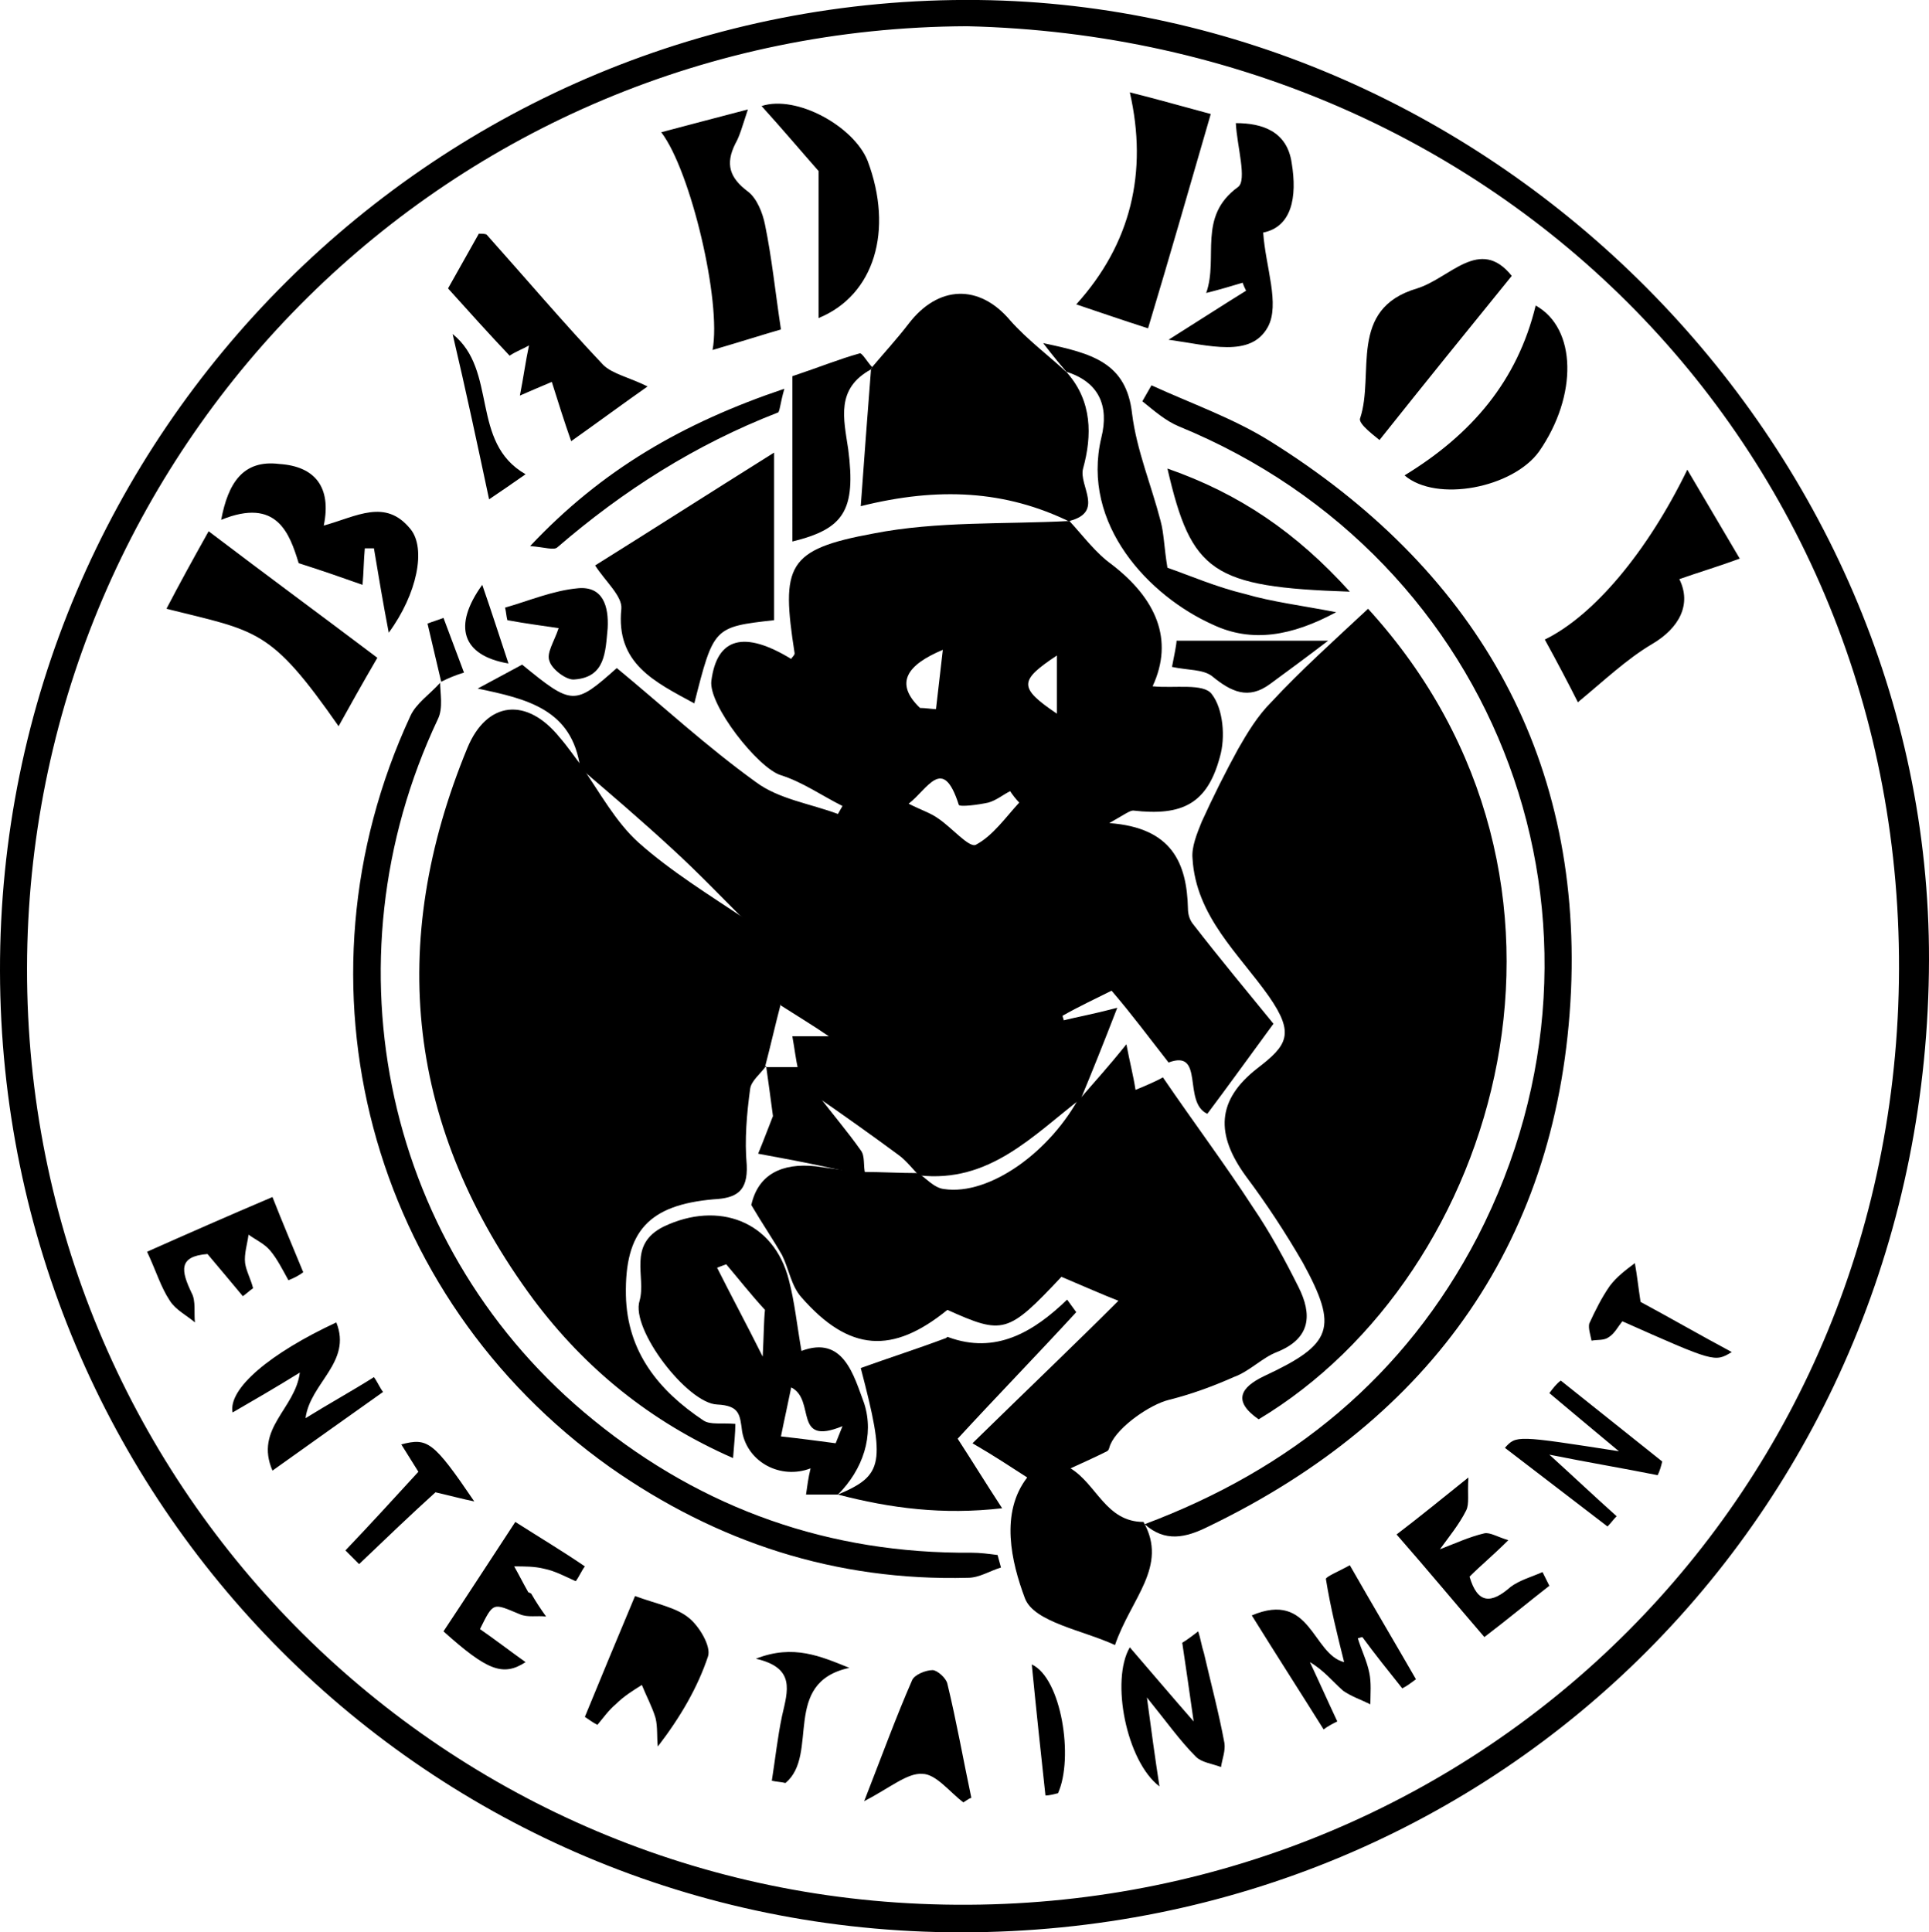
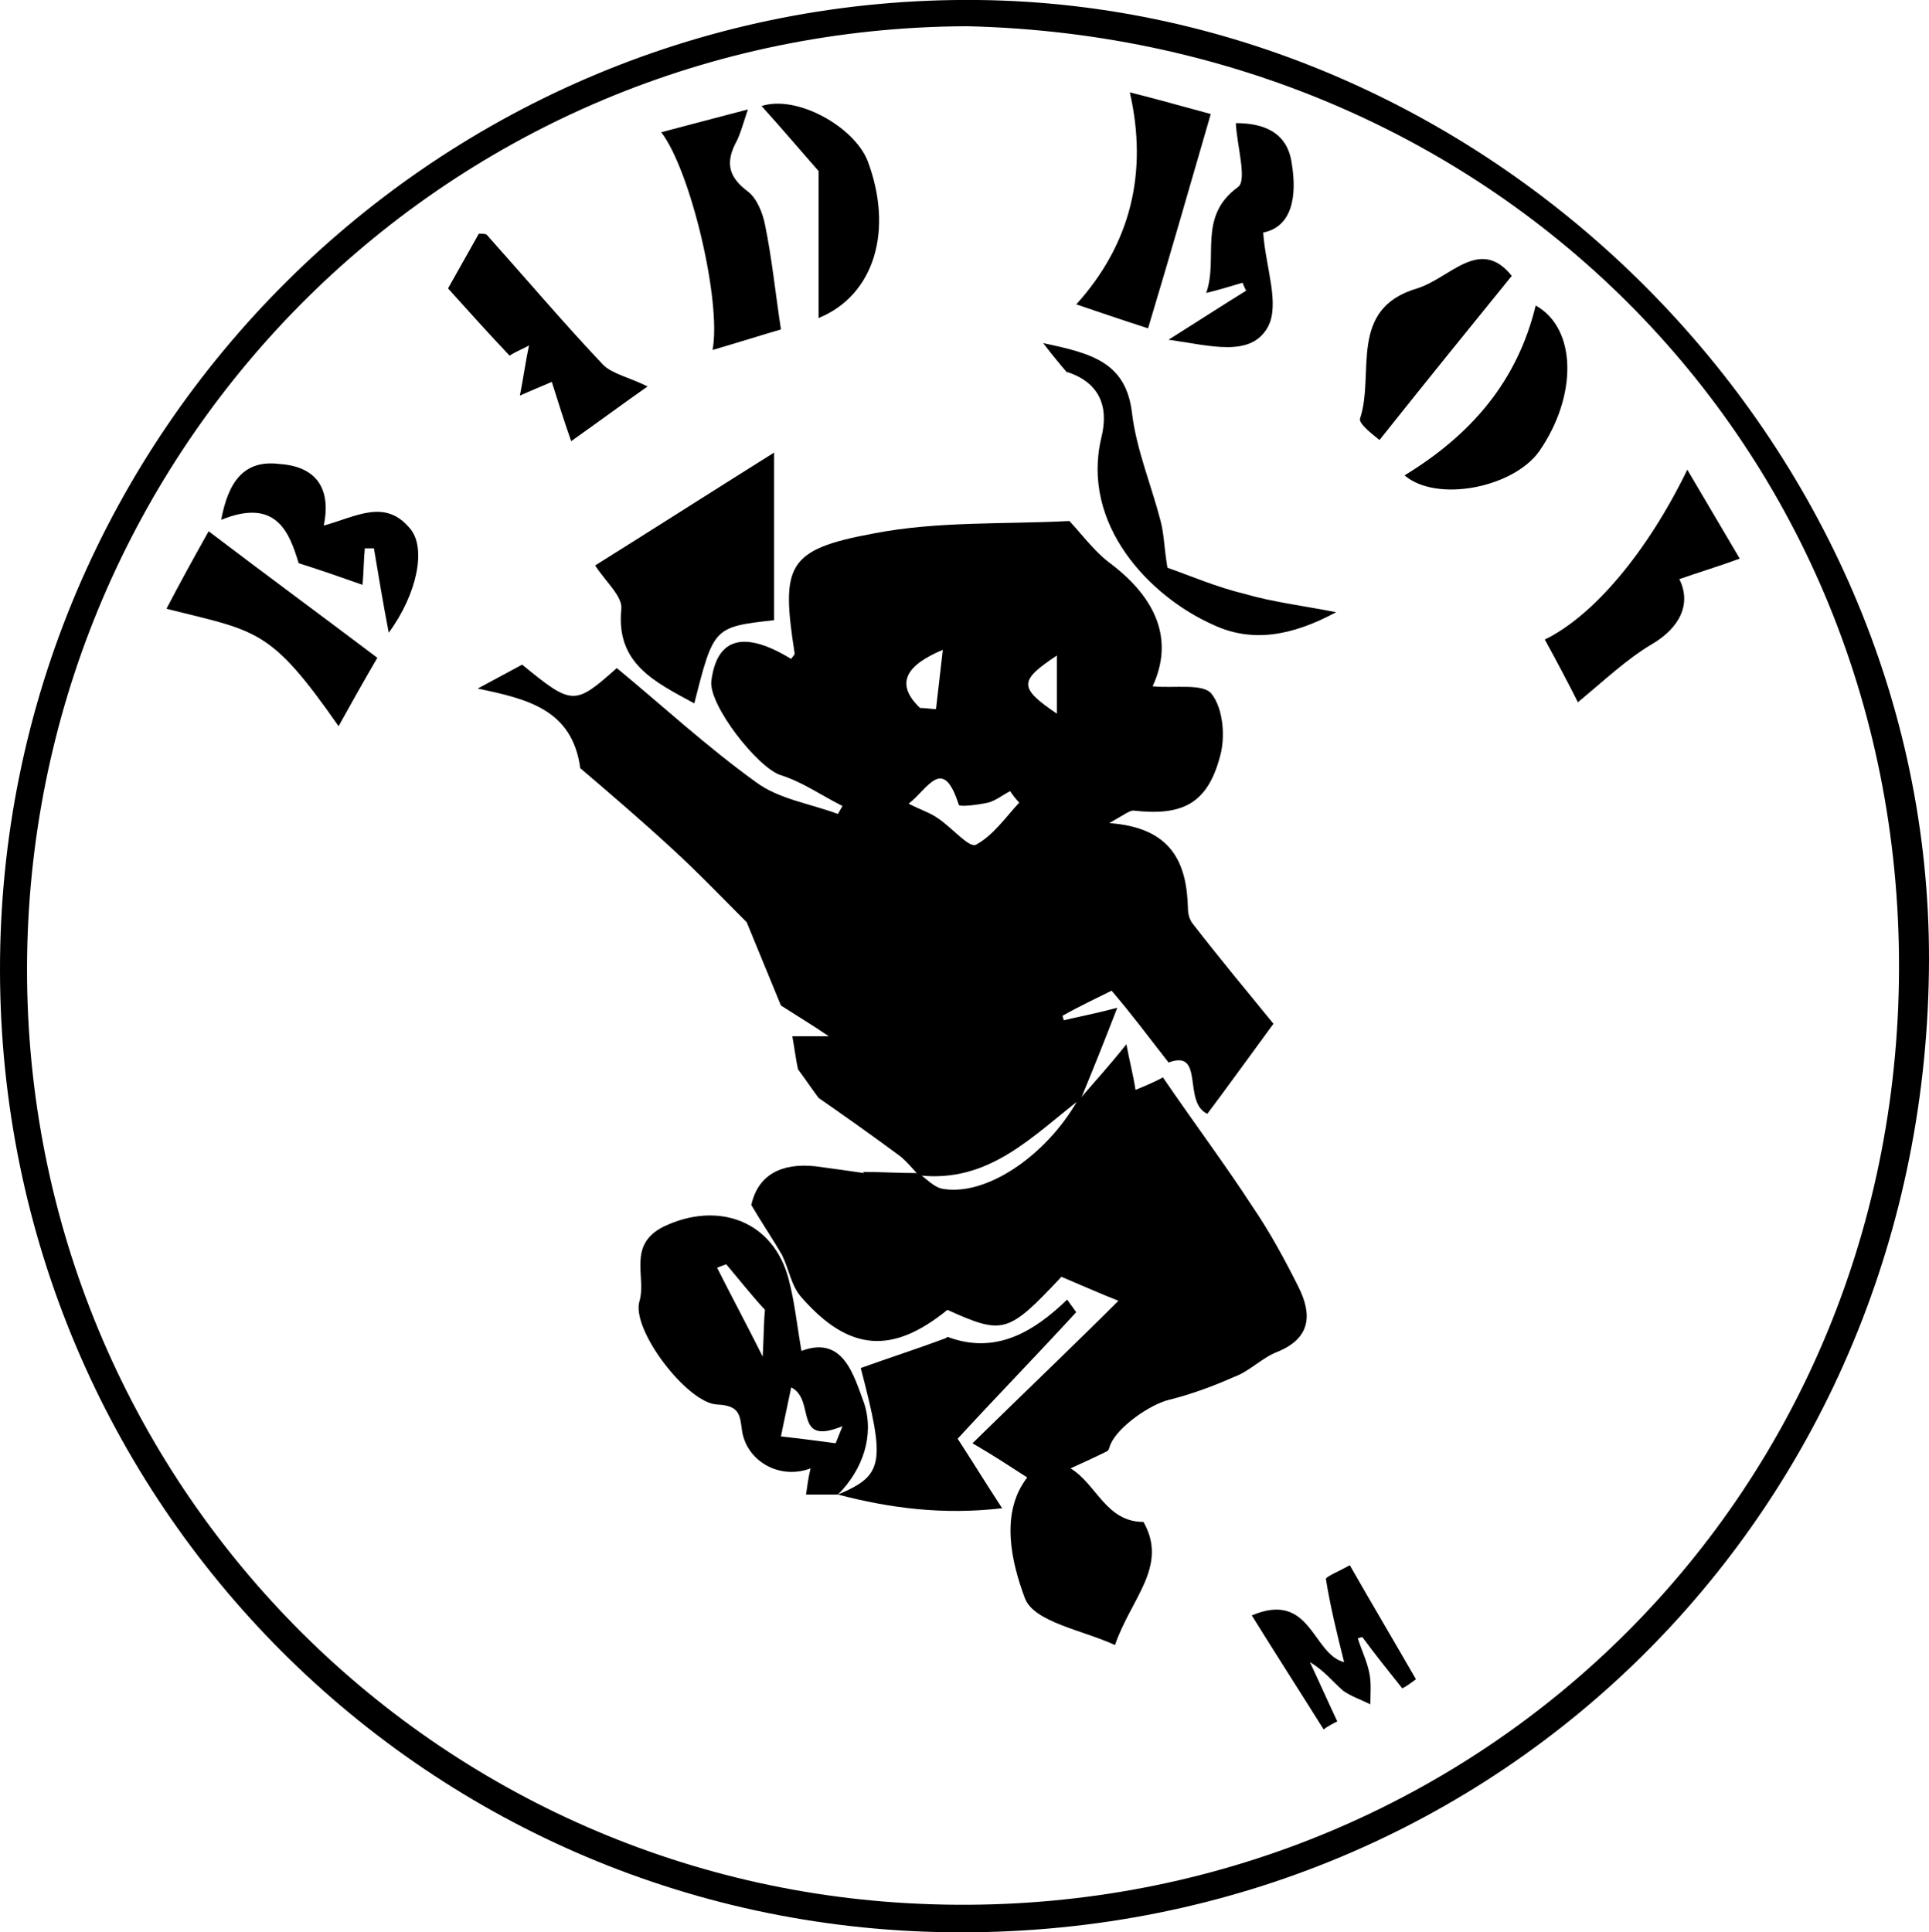
<svg xmlns="http://www.w3.org/2000/svg" viewBox="0 0 169.2 169.5">
  <path d="M84.3 169.5C37.6 169.5.1 131.8 0 85.2-.1 38 38.5-.5 85.8 0c45.1.5 83.5 38.8 83.4 84.2-.1 47.8-37.4 85.3-84.9 85.3zm.5-167.2C39.4 2.5 3.6 38.6 2.4 82.8c-1.2 45.4 34.1 82.3 78.3 84.2 45.5 2 83.9-32.3 85.8-78.7 1.9-47.4-34.3-84.9-81.7-86z" />
  <path d="M93.8 45.7c1.2 1.3 2.3 2.8 3.7 3.8 3.9 3 5.5 6.6 3.6 10.7 1.9.2 4.5-.3 5.2.7 1 1.3 1.2 3.8.7 5.5-1.1 4.1-3.3 5.2-7.6 4.7-.3 0-.7.3-2.1 1.1 5.5.4 6.8 3.5 6.9 7.5 0 .4.1.9.4 1.3 2.4 3.1 4.9 6.1 7.1 8.8-2.2 3-4 5.5-5.8 7.9-2.2-1-.2-5.7-3.4-4.5-1.8-2.3-3.2-4.2-5-6.3-1.4.7-2.9 1.4-4.3 2.2 0 .1.1.3.1.4 1.2-.3 2.4-.5 4.7-1.1-1.2 3.1-2.2 5.6-3.2 8l.1-.1c-4.3 3.3-8.1 7.5-14.3 6.8l.1.1c-.6-.6-1.2-1.4-1.9-1.9-2.3-1.7-4.7-3.4-7-5-.6-.8-1.2-1.7-1.8-2.5-.2-.9-.3-1.8-.5-2.9h3.2c-1.3-.9-2.8-1.8-4.2-2.7-1-2.4-2-4.9-3-7.3-2.2-2.2-4.3-4.4-6.6-6.5-2.6-2.4-5.4-4.8-8.1-7.1l.1.1c-.7-5.2-4.7-6.1-9-7l3.9-2.1c4.4 3.6 4.6 3.6 8.3.3 4 3.3 7.9 6.9 12.2 10 2 1.5 4.8 1.9 7.2 2.8.1-.2.3-.5.4-.7-1.8-.9-3.5-2.1-5.4-2.7-2-.6-6.4-6.2-6.1-8.3.5-3.8 2.9-4.4 7-1.9.1-.2.3-.3.3-.5-1.2-7.7-.7-9.1 6.9-10.5 5.6-1.1 11.5-.8 17.2-1.1.1.1 0 0 0 0zM79.7 70.5c1.2.6 1.9.8 2.6 1.3 1.2.8 2.7 2.6 3.3 2.3 1.5-.8 2.6-2.4 3.8-3.7-.3-.3-.6-.7-.8-1-.6.3-1.2.8-1.9 1-.9.2-2.5.4-2.6.2-1.4-4.4-2.7-1.4-4.4-.1zm1-8.4c.5 0 1 .1 1.4.1.2-1.7.4-3.5.6-5.2-3.1 1.3-4.3 2.9-2 5.1zm12 .5v-5.1c-3.3 2.2-3.4 2.8 0 5.1z" />
-   <path d="M65.5 80.7c1 2.4 2 4.9 3 7.3-.5 1.9-.9 3.7-1.4 5.6l.1-.1c-.5.7-1.3 1.3-1.4 2-.3 2.2-.5 4.5-.3 6.7.1 2.3-.9 2.9-2.9 3-5.7.5-7.8 2.8-7.7 8.4.1 5 2.9 8.4 6.8 11 .6.4 1.6.2 2.8.3 0 .8-.1 1.7-.2 3-7.3-3.2-13-7.9-17.5-13.9C35.7 99 33.9 82.8 41 65.6c1.7-4.1 5.2-4.5 8.1-.9.7.8 1.3 1.7 2 2.6l-.1-.1c1.6 2.3 3 4.9 5 6.7 2.8 2.5 6.2 4.6 9.5 6.8zM120 53.4c21.8 23.9 11.6 58.4-9.6 71.1-2.3-1.6-1.6-2.8.5-3.8 6-2.8 6.5-4.2 3.4-9.9-1.5-2.6-3.2-5.2-5-7.6-2.7-3.7-2.6-6.7 1-9.5 2.6-2 3.3-3 1-6.3-2.6-3.7-6.4-7-6.7-12.1-.1-1 .4-2.2.8-3.2 1-2.2 2.1-4.4 3.2-6.4.8-1.4 1.7-2.9 2.9-4.1 2.6-2.8 5.5-5.4 8.5-8.2z" />
  <path d="M94.8 96.3c1.2-1.4 2.4-2.7 4-4.7.3 1.6.6 2.7.8 4 1-.4 2.1-.9 2.4-1.1 2.8 4.1 5.5 7.7 7.9 11.4 1.5 2.2 2.8 4.6 4 7 1.2 2.4 1.1 4.5-1.9 5.7-1.3.5-2.4 1.7-3.8 2.2-1.8.8-3.7 1.5-5.7 2-1.6.4-4.4 2.3-5.1 3.9-.1.2-.1.5-.3.6-1 .5-2.1 1-3.2 1.5 2.3 1.4 3.1 4.7 6.4 4.7 2.2 3.9-1.1 6.7-2.5 10.8-2.8-1.3-7.1-2-7.9-4.1-1.2-3.2-2.2-7.5.2-10.6-1.4-.9-2.9-1.9-4.8-3 4.7-4.6 9-8.7 12.8-12.5-1.3-.5-3.1-1.3-5-2.1-4.7 5-5.1 5.1-10 2.9-4.8 3.9-8.6 3.7-12.8-1.1-.9-1-1.1-2.5-1.7-3.7-.8-1.4-1.7-2.7-2.7-4.4.6-2.7 2.7-3.7 5.6-3.4 1.5.2 2.9.4 4.3.6l-.1-.1c1.6 0 3.2.1 4.8.1l-.1-.1c.8.5 1.5 1.4 2.4 1.5 4 .6 9.4-3.3 12-8.3v.3z" />
-   <path d="M100.4 133.7c12.8-4.8 22.8-12.9 29.2-25.2 14-27.2 2.1-59.5-26.2-71.1-1.2-.5-2.2-1.4-3.2-2.2.3-.5.5-.9.8-1.4 3.5 1.6 7.2 2.9 10.4 4.9 17.8 11.1 27.3 27.3 26.4 48.2-1 21.7-12.1 37.5-31.8 47-2 1-3.8 1.4-5.6-.2zm-6.8-101c2.2 2.5 2.2 5.5 1.4 8.4-.4 1.5 1.9 3.8-1.2 4.6l.1.1c-5.7-2.8-11.6-3.1-18.4-1.4.3-4.2.6-8.1.9-12l.1-.2c1.1-1.3 2.2-2.5 3.2-3.8 2.6-3.4 6.2-3.5 8.9-.3 1.5 1.7 3.4 3.1 5 4.6zm-55 27c0 1.1.3 2.4-.2 3.4-10.1 21.4-4.6 46.7 13.7 61.5 9.6 7.8 20.7 11.7 33.1 11.6.8 0 1.5.1 2.3.2.1.4.2.7.3 1.1-1 .3-1.9.9-2.9.9-11.6.3-22-3.1-31.4-9.7-21.1-15-28.4-42.4-17.5-65.9.5-1.1 1.7-1.9 2.6-2.9v-.2z" />
-   <path d="M73.5 131.1h-2.8c.1-.7.2-1.5.4-2.3-2.6 1-5.5-.5-6-3.2-.2-1.5-.2-2.3-2.2-2.4-2.6-.1-7.6-6.6-6.8-9.1.6-2.1-1.1-4.9 2.1-6.5 4.8-2.3 9.7-.5 11 4.7.5 1.9.7 3.9 1.1 6.2 3.7-1.4 4.6 2.2 5.5 4.6.9 2.8-.1 5.8-2.3 8zm-9.8-20.2c-.3.1-.5.2-.8.3 1.2 2.4 2.5 4.8 4 7.8.1-1.9.1-3.2.2-4.1-1.2-1.3-2.3-2.7-3.4-4zm9.6 15.7l.6-1.5c-4.4 1.8-2.3-2.3-4.5-3.4-.3 1.5-.6 2.8-.9 4.3 1.8.2 3.3.4 4.8.6zM60.9 61.7c-3.5-1.9-6.9-3.5-6.4-8.3.1-1.1-1.4-2.4-2.3-3.8 4.8-3 9.8-6.2 15.7-9.9v14.7c-5.3.6-5.3.6-7 7.3z" />
+   <path d="M73.5 131.1h-2.8c.1-.7.2-1.5.4-2.3-2.6 1-5.5-.5-6-3.2-.2-1.5-.2-2.3-2.2-2.4-2.6-.1-7.6-6.6-6.8-9.1.6-2.1-1.1-4.9 2.1-6.5 4.8-2.3 9.7-.5 11 4.7.5 1.9.7 3.9 1.1 6.2 3.7-1.4 4.6 2.2 5.5 4.6.9 2.8-.1 5.8-2.3 8zm-9.8-20.2c-.3.1-.5.2-.8.3 1.2 2.4 2.5 4.8 4 7.8.1-1.9.1-3.2.2-4.1-1.2-1.3-2.3-2.7-3.4-4m9.6 15.7l.6-1.5c-4.4 1.8-2.3-2.3-4.5-3.4-.3 1.5-.6 2.8-.9 4.3 1.8.2 3.3.4 4.8.6zM60.9 61.7c-3.5-1.9-6.9-3.5-6.4-8.3.1-1.1-1.4-2.4-2.3-3.8 4.8-3 9.8-6.2 15.7-9.9v14.7c-5.3.6-5.3.6-7 7.3z" />
  <path d="M73.5 131.1c4-1.7 4.2-2.7 2-11.1 2.5-.9 5-1.7 7.4-2.6.1 0 .2-.2.3-.1 4.1 1.5 7.4-.4 10.4-3.3.3.4.5.7.8 1.1-3.4 3.7-6.9 7.3-10.4 11.1 1.3 2 2.4 3.8 3.9 6.1-5.2.6-9.8 0-14.4-1.2zm64.9-69.5c-.7-1.4-1.8-3.5-2.9-5.5 4.3-2.1 9-7.7 12.5-14.9 1.6 2.7 3 5.1 4.6 7.8-1.9.7-3.6 1.2-5.3 1.8 1.1 2.2 0 4.3-2.4 5.7-2.2 1.3-4.2 3.2-6.5 5.1zM93.7 32.8c-.6-.7-1.2-1.4-2.2-2.7 4.3.9 7.3 1.7 7.8 6.2.4 3.2 1.7 6.3 2.5 9.4.3 1.1.3 2.3.6 4.1 2 .7 4.3 1.7 6.8 2.3 2.4.7 4.9 1 8 1.6-3.9 2.1-7.4 2.7-10.8 1.1-5.6-2.5-11.6-8.8-9.8-16.4.7-2.8-.2-4.9-3.1-5.8l.2.2zM14.6 53.4c1.2-2.3 2.3-4.3 3.7-6.8 5 3.8 9.9 7.4 14.8 11.1-1.4 2.4-2.4 4.2-3.4 6-6-8.6-7.1-8.3-15.1-10.3zm51-43.8c-.5 1.5-.7 2.3-1.1 3-.9 1.8-.5 3 1.1 4.2.8.6 1.3 1.9 1.5 2.9.6 2.9.9 5.9 1.4 9.2-1.4.4-3.6 1.1-6 1.8.8-4.2-1.9-15.7-4.5-19.1 2.3-.6 4.5-1.2 7.6-2zm33.5-1.5c2.4.6 4.5 1.2 7.1 1.9-1.8 6.2-3.6 12.5-5.5 18.8-2.5-.8-4.2-1.4-6.3-2.1 4.8-5.3 6.3-11.6 4.7-18.6zM56.8 33.9c-2 1.4-4.3 3.1-6.7 4.8-.6-1.7-1.1-3.3-1.7-5.2-1.2.5-2.1.9-2.8 1.2.3-1.5.5-3 .8-4.4-.5.3-1.1.5-1.7.9-1.8-1.9-3.6-3.9-5.4-5.9l2.7-4.8c.3 0 .6 0 .7.1 3.4 3.8 6.7 7.7 10.2 11.4.8.8 2.3 1.1 3.9 1.9zm51.6-23.1c2.3 0 4.5.7 4.9 3.5.5 3 0 5.6-2.5 6.1.2 3 1.5 6.3.4 8.3-1.5 2.7-5.1 1.6-8.7 1.1 2.7-1.7 4.7-3 6.8-4.3-.1-.2-.2-.4-.3-.7-1 .3-2 .6-3.2.9 1.1-3.1-.8-6.7 2.8-9.3.8-.6-.1-3.6-.2-5.6zm24.2 13.4c-3.9 4.8-7.7 9.5-11.6 14.4-.2-.2-1.9-1.4-1.7-1.9 1.3-3.9-1.1-9.6 5-11.4 2.9-.9 5.5-4.6 8.3-1.1zm-9.4 17.5c5.9-3.6 9.9-8.3 11.5-14.9 3.6 2 3.7 7.9.3 12.8-2.3 3.2-9 4.5-11.8 2.1zm-94.8 4.4c2.9-.8 5.4-2.4 7.6.3 1.4 1.7.6 5.7-1.9 9.1-.5-2.6-.9-5-1.3-7.4H32c-.1 1.1-.1 2.1-.2 3.2-1.7-.6-3.4-1.2-5.6-1.9-.8-2.6-1.9-5.8-6.8-3.8.6-3.2 1.9-5.3 5.1-4.9 3.1.2 4.6 2 3.9 5.4zM66.8 9.3c3.1-1 8.1 1.8 9.3 4.8 2.3 6.1.6 11.8-4.3 13.8V15c-1.5-1.7-3.1-3.6-5-5.7zm43 132.4c5.2-2.2 5.3 3.4 8.1 4.1-.6-2.4-1.2-4.8-1.6-7.3 0-.2 1.2-.7 2.1-1.2 2 3.5 3.9 6.7 5.8 10-.4.3-.8.6-1.2.8-1.2-1.5-2.4-3-3.5-4.5-.1 0-.3.1-.4.1.3 1 .8 2 1 3 .2.9.1 1.9.1 2.8-.8-.4-1.7-.7-2.4-1.2-.9-.8-1.7-1.8-2.9-2.5.8 1.7 1.6 3.5 2.4 5.2-.4.2-.8.4-1.2.7-2-3.2-4-6.3-6.3-10z" />
-   <path d="M118.4 51.9c-12.1-.4-13.9-1.7-16-10.8 6.3 2.2 11.3 5.6 16 10.8zM55.7 140c1.9.7 3.6 1 4.7 1.9.9.7 2 2.5 1.7 3.4-.9 2.7-2.4 5.3-4.4 7.9-.1-.8 0-1.7-.2-2.5-.3-1-.8-1.9-1.2-2.9-.8.5-1.6 1-2.3 1.7-.6.5-1.1 1.2-1.6 1.8-.4-.2-.8-.5-1.1-.7 1.4-3.4 2.8-6.8 4.4-10.6zM76.5 32.2l-.1.2c-3.1 1.7-2.4 4.3-2 7 .7 5.4-.4 7-4.9 8.1V33c2.4-.8 4.1-1.5 5.9-2 .2-.1.7.8 1.1 1.2zm-50.2 88.2c-2.1 1.3-4 2.4-5.9 3.5-.4-2.1 3.3-5.2 9.1-7.9 1.4 3.5-2.3 5.3-2.7 8.4 2.1-1.3 4.1-2.4 6-3.6.3.4.5.9.8 1.3-3.1 2.2-6.2 4.4-9.7 6.9-1.6-3.7 2-5.4 2.4-8.6zm72.8 24.1c1.9 2.2 3.5 4.1 5.6 6.5-.4-2.8-.7-4.9-1-6.9.5-.3 1-.7 1.4-1 .2.6.3 1.3.5 1.9.6 2.6 1.3 5.2 1.8 7.9.1.7-.2 1.4-.3 2.1-.8-.3-1.7-.4-2.2-.9-1.4-1.4-2.6-3.1-4.3-5.2.4 3 .7 5.2 1.1 7.8-2.9-2.2-4.3-9.3-2.6-12.2zm-14.6 13.6c-1.2-.9-2.4-2.5-3.6-2.5-1.3-.1-2.8 1.2-5.1 2.4 1.6-4.1 2.8-7.4 4.2-10.6.2-.5 1.2-.9 1.8-.9.4 0 1.2.7 1.3 1.2.8 3.3 1.4 6.7 2.1 10-.3.1-.5.3-.7.4zm38-23.5c2.1-1.6 3.8-3 6.3-5-.1 1.5.1 2.3-.2 2.9-.6 1.2-1.5 2.3-2.3 3.4 1.3-.5 2.6-1.1 3.9-1.4.5-.1 1.1.3 2.1.6-1.3 1.3-2.4 2.2-3.4 3.2.7 2.4 1.9 2.4 3.6.9.8-.6 1.9-.9 2.8-1.3l.6 1.2c-1.8 1.4-3.6 2.9-5.7 4.5-2.5-2.9-4.9-5.8-7.7-9zm-97.2-22.3c-.5-.9-1-1.9-1.6-2.6-.5-.6-1.2-.9-1.9-1.4-.1.8-.4 1.7-.3 2.5.1.7.5 1.4.7 2.2-.3.2-.6.5-.9.7-1-1.2-2-2.4-3.1-3.7-2.6.2-2.3 1.5-1.4 3.4.4.7.2 1.8.3 2.6-.7-.6-1.7-1.1-2.2-1.9-.8-1.2-1.2-2.6-2-4.3 3.6-1.6 7-3.1 11-4.8.9 2.3 1.8 4.4 2.7 6.6-.4.3-.8.5-1.3.7zm16.8 30.6c1.3.9 2.6 1.9 4 2.9-2 1.3-3.4.7-7.2-2.7 2-3 4-6.1 6.3-9.6 2.2 1.4 4.2 2.6 6.1 3.9-.3.4-.5.9-.8 1.3-.9-.4-1.8-.9-2.8-1.1-.8-.2-1.7-.2-2.6-.2.4.7.8 1.5 1.2 2.2 0 .1.2.1.3.2.4.7.8 1.3 1.3 2-.8-.1-1.6.1-2.3-.2-2.4-1-2.3-1.1-3.5 1.3zM68.8 34.1c-.4 1.4-.4 2.1-.6 2.1C61 39 54.7 43 48.9 48c-.3.3-1.1 0-2.4-.1 6.3-6.7 13.4-10.8 22.3-13.8zm73.2 93.2c-2.4-2-4.2-3.5-6.1-5.1.3-.4.6-.8 1-1.1 3 2.4 5.9 4.7 8.9 7.1-.1.4-.2.8-.4 1.2-3-.6-6-1.1-9.5-1.8 2.2 2 4 3.7 5.9 5.4-.3.3-.5.6-.8.9l-9-6.9c1-1.1 1-1.1 10 .3zM70 93.6c.6.8 1.2 1.7 1.8 2.5 1.2 1.6 2.5 3.1 3.7 4.8.4.5.2 1.4.4 2.1l.1.1c-2.1-.4-4.2-.9-6.3-1.3-1.1-.2-2.1-.4-3.2-.6.5-1.2.9-2.3 1.3-3.3-.2-1.5-.4-3-.6-4.4l-.1.1H70zM49 55.1c-1.3-.2-2.9-.4-4.5-.7-.1-.4-.1-.7-.2-1.1 2.1-.6 4.2-1.5 6.4-1.7s2.7 1.6 2.6 3.5c-.2 2.1-.2 4.3-2.9 4.5-.7.1-2-.9-2.2-1.6-.3-.7.4-1.7.8-2.9zm53.8 3.4c.2-1 .4-2 .4-2.3h13.3c-2.1 1.6-3.6 2.7-5.1 3.8-1.9 1.4-3.4.7-5.1-.7-.8-.6-2.1-.5-3.5-.8zm-66.1 70.6l-1.5-2.4c2.3-.6 2.8-.3 6.4 5-1-.2-2.1-.5-3.4-.8-2.1 1.9-4.4 4.1-6.7 6.3l-1.2-1.2c2.1-2.2 4.2-4.5 6.4-6.9zm107.2-14.9c2.6 1.4 5.2 2.9 8 4.4-1.5.9-1.5.9-9.6-2.7-.4.5-.7 1.1-1.2 1.4-.4.3-1 .2-1.5.3-.1-.5-.3-1.1-.2-1.5.5-1.1 1.1-2.3 1.8-3.3.6-.8 1.4-1.4 2.2-2 .2 1.1.3 2.1.5 3.4zm-69.4 32.1c-6 1.3-2.6 7.6-5.6 10.1-.4-.1-.8-.1-1.2-.2.3-1.9.5-3.8.9-5.7.5-2.2 1.2-4.2-2.3-5 3.3-1.3 5.7-.2 8.2.8zM42.9 43.8c-1-4.7-2-9.4-3.2-14.5 4 3.2 1.5 9.5 6.4 12.3-1 .7-2.3 1.6-3.2 2.2zm48.8 113.7c-.4-3.7-.8-7.4-1.2-11.5 2.6 1.2 3.7 8.2 2.3 11.3-.4.1-.8.2-1.1.2zM42.3 51.3c.9 2.6 1.5 4.5 2.3 6.9-4.1-.7-4.9-3.3-2.3-6.9zm-3.6 8.5l-1.2-5.1c.5-.2.9-.3 1.4-.5l1.8 4.8c-.7.2-1.4.5-2 .8z" />
</svg>